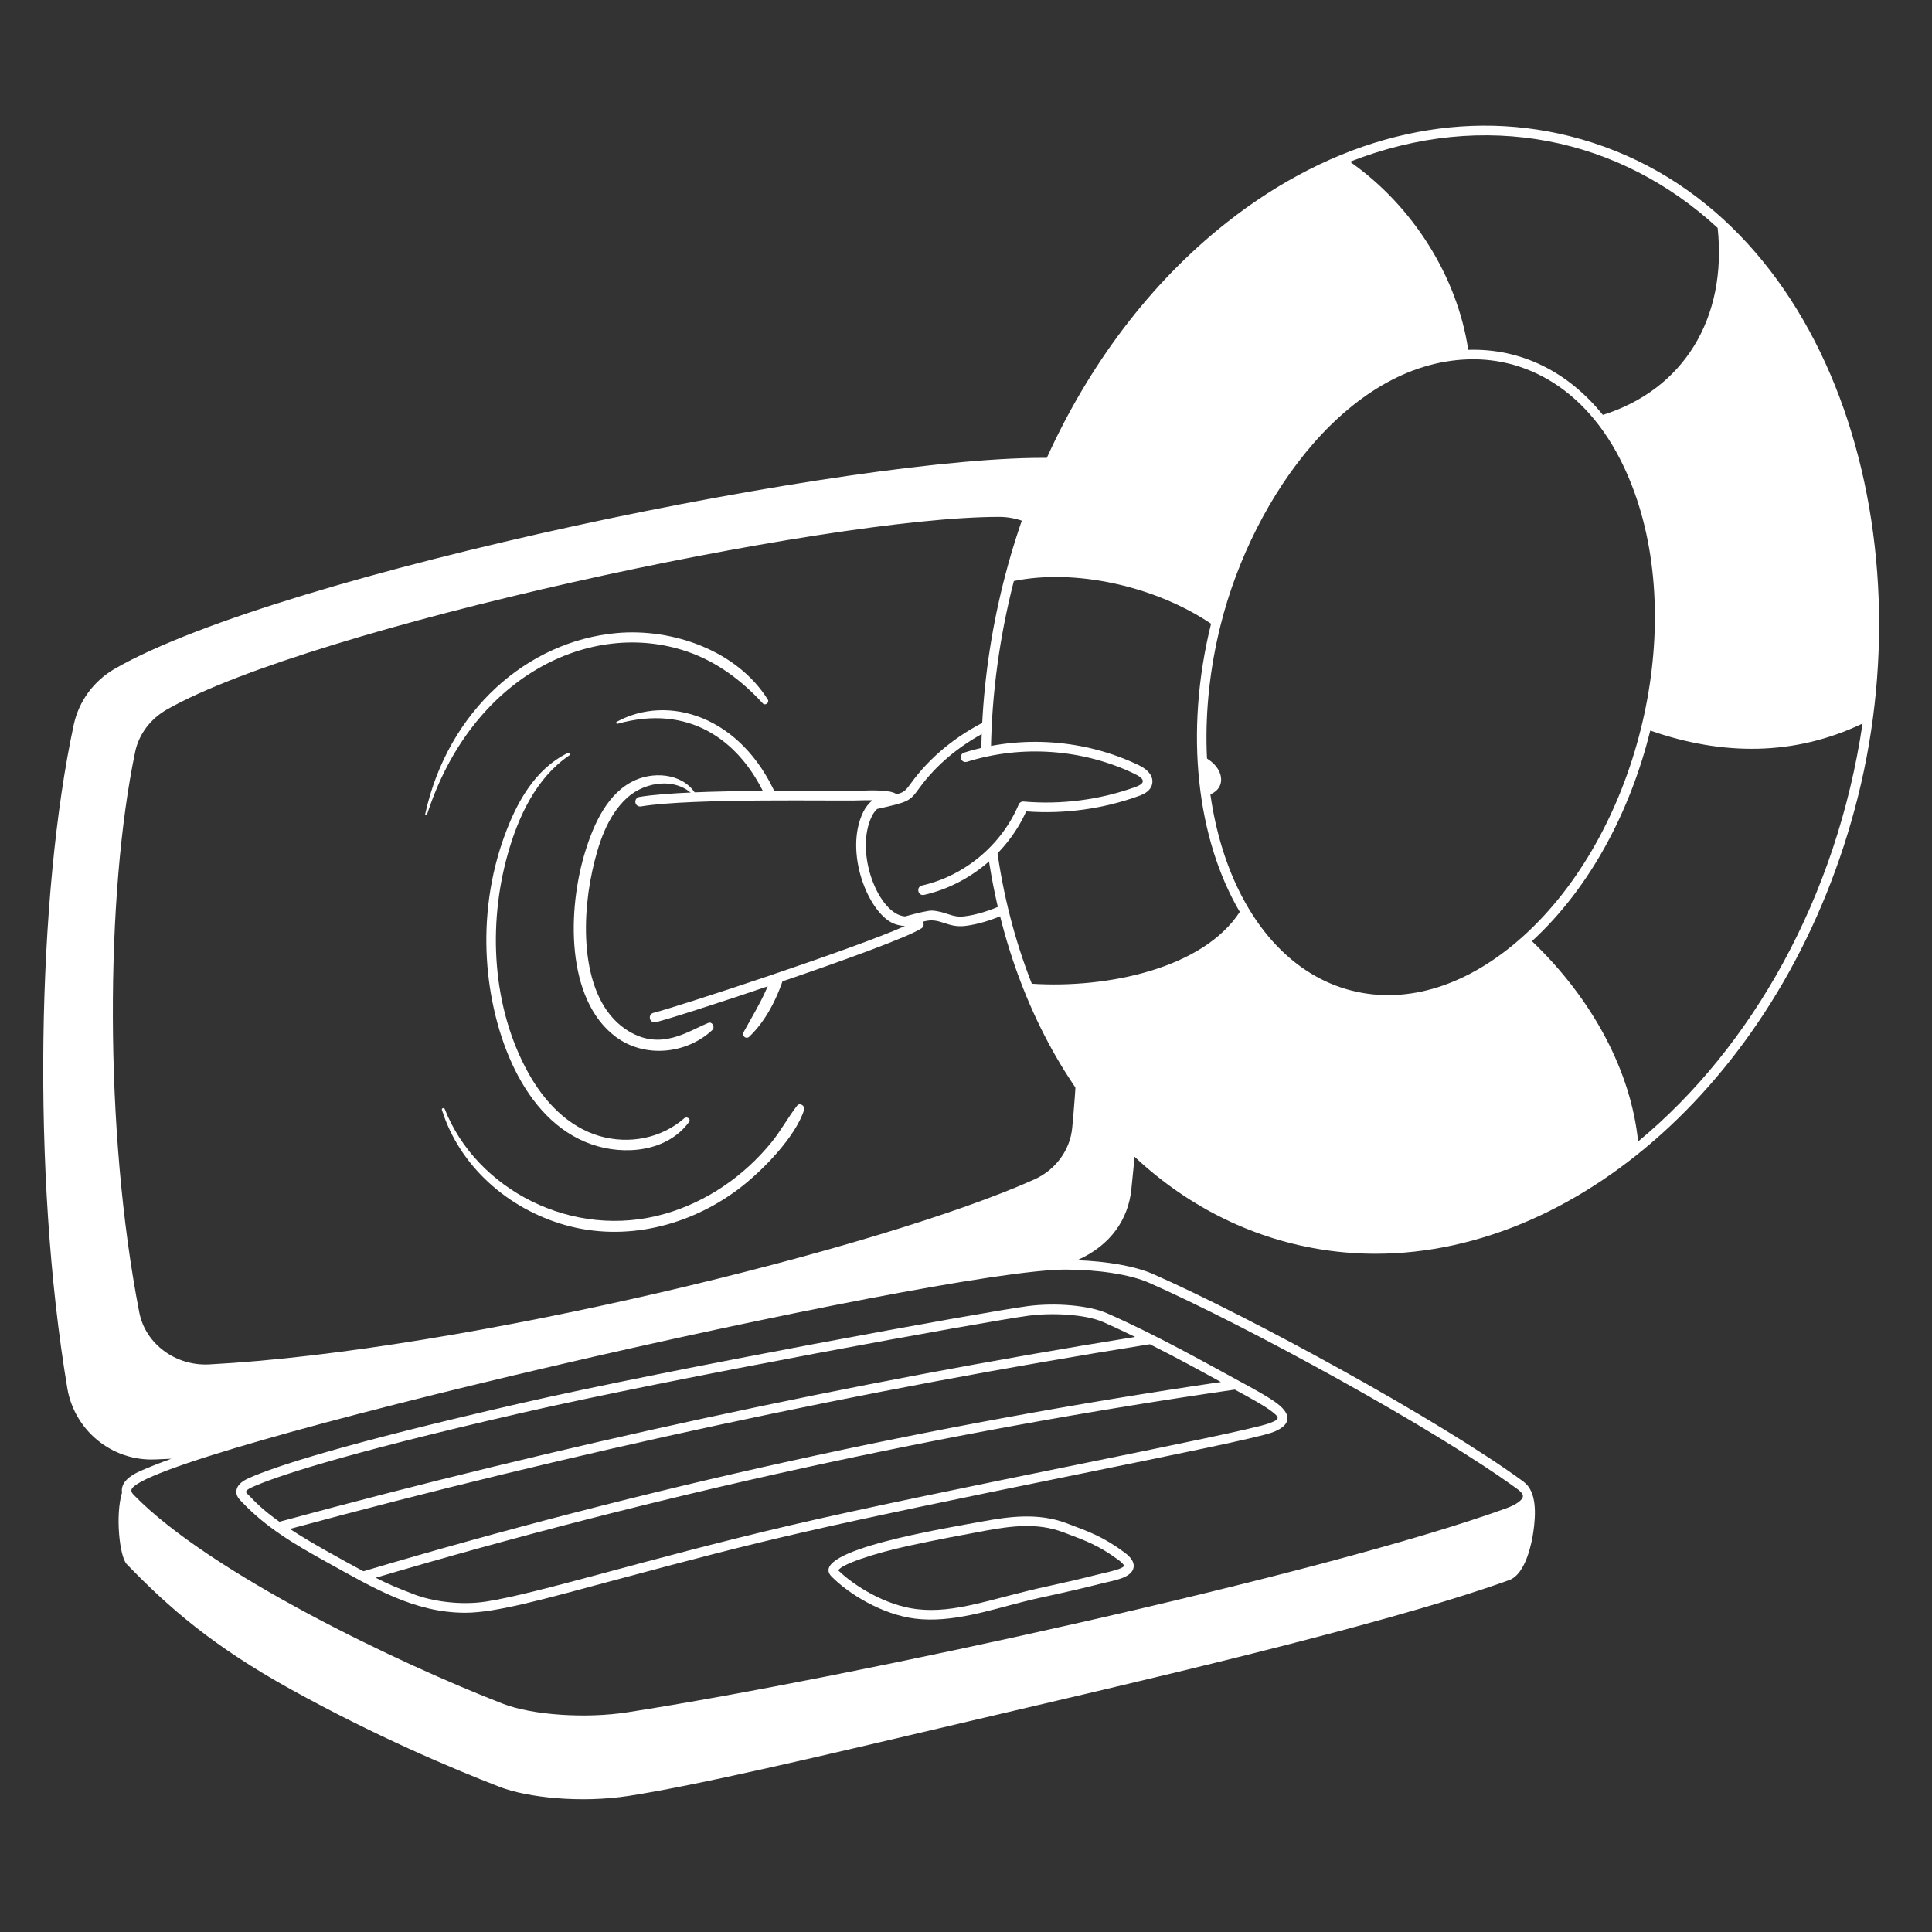
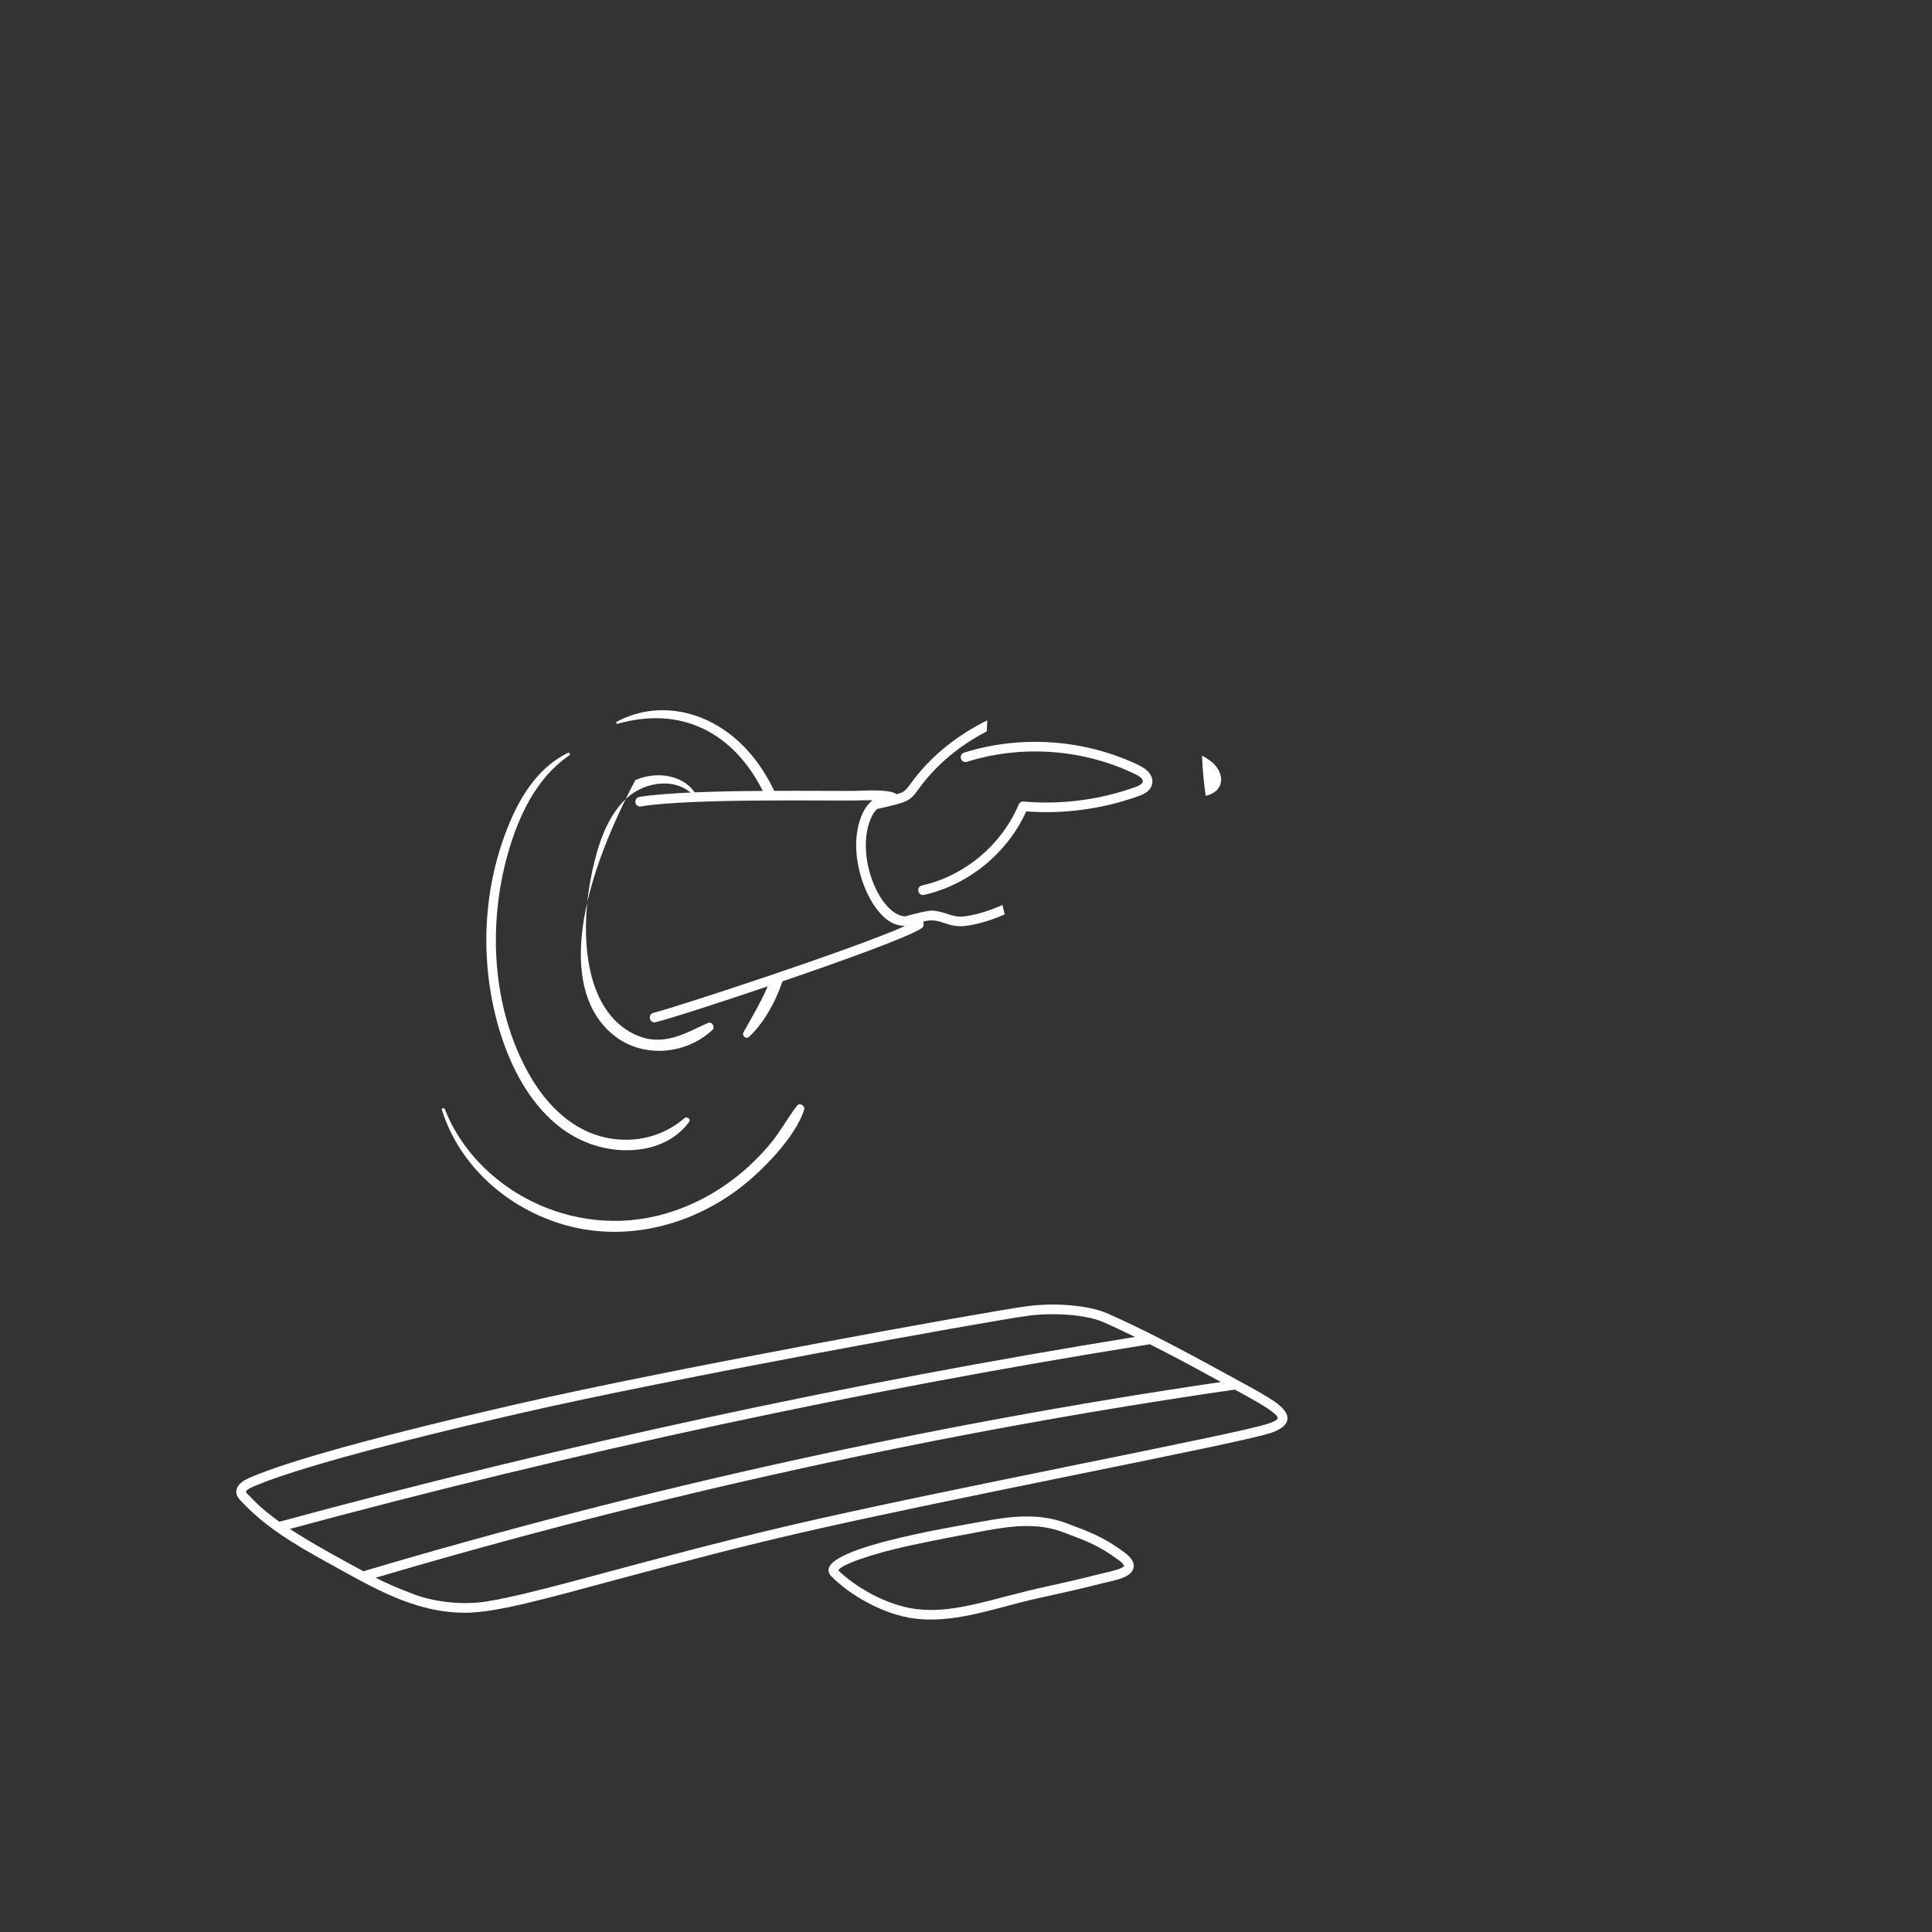
<svg xmlns="http://www.w3.org/2000/svg" width="154" height="154" viewBox="0 0 154 154" fill="none">
  <rect x="0" y="0" width="154" height="154" fill="#333333" stroke="none" />
  <path d="M89.62 123.737C87.925 122.487 86.835 122.1 84.971 121.402C82.741 120.566 80.402 120.891 78.385 121.262C75.458 121.799 64.263 123.601 66.281 125.662C67.644 127.051 70.312 128.696 72.948 129.021C75.852 129.382 78.938 128.335 81.522 127.685C83.395 127.212 84.396 127.082 87.856 126.208C88.734 125.985 90.181 125.796 90.353 124.97C90.478 124.37 89.832 123.893 89.62 123.737ZM88.075 125.369C87.149 125.578 86.445 125.802 83.516 126.439C79.032 127.412 76.131 128.643 73.041 128.26C70.588 127.957 68.101 126.423 66.822 125.179C66.996 124.728 69.542 123.84 72.498 123.201C74.674 122.731 76.861 122.32 78.522 122.015C80.634 121.628 82.699 121.37 84.702 122.119C86.547 122.811 87.551 123.163 89.165 124.354C89.582 124.661 89.602 124.812 89.602 124.812C89.52 125.039 88.47 125.278 88.075 125.369Z" fill="white" />
  <path d="M101.796 111.865C101.125 111.358 100.043 110.771 98.674 110.027C96.084 108.619 92.049 106.352 88.258 104.687C86.818 104.054 84.139 103.814 81.886 104.116C78.51 104.567 53.411 109.122 41.32 111.897C27.314 115.112 21.893 116.897 19.811 117.83C19.244 118.084 18.921 118.399 18.851 118.767C18.759 119.247 19.109 119.538 19.337 119.778C21.204 121.737 23.397 123.052 26.019 124.503C29.756 126.57 33.028 128.552 37.082 128.552C39.557 128.552 43.413 127.452 48.963 125.961C61.506 122.592 64.862 121.804 85.855 117.532C93.886 115.898 100.229 114.607 101.402 114.183C102.841 113.663 103.061 112.823 101.795 111.866L101.796 111.865ZM19.893 119.249C19.641 118.984 19.332 118.884 20.125 118.529C21.803 117.778 26.812 116.013 41.492 112.643C53.566 109.872 78.62 105.325 81.988 104.875C83.765 104.638 86.465 104.736 87.95 105.388C88.593 105.671 89.436 106.059 90.479 106.567C67.784 110.223 44.846 115.173 22.271 121.298C20.956 120.363 20.354 119.732 19.893 119.249ZM23.106 121.87C45.799 115.737 68.855 110.783 91.653 107.15C94.046 108.354 95.844 109.353 97.32 110.161C74.276 113.546 51.286 118.613 28.965 125.245C27.128 124.254 24.775 122.969 23.106 121.87ZM101.143 113.461C98.897 114.272 74.825 118.814 63.058 121.568C51.524 124.268 42.964 127.004 38.743 127.661C36.648 127.986 34.358 127.609 33.015 127.09C31.653 126.562 31.009 126.306 29.942 125.761C52.314 119.154 75.347 114.107 98.428 110.766C99.71 111.462 100.728 112.019 101.333 112.476C102.024 112.999 102.058 113.131 101.142 113.461H101.143Z" fill="white" />
-   <path d="M121.446 118.107C114.81 113.241 99.607 104.936 91.889 101.544C90.472 100.921 88.221 100.536 85.862 100.452C88.603 99.239 89.924 97.128 90.174 94.853C90.678 90.24 91.015 84.284 91.196 77.948C89.532 78.397 87.78 78.669 86.066 78.788C85.965 82.947 85.769 86.795 85.464 89.917C85.291 91.685 84.135 93.254 82.447 94.013C70.374 99.438 37.07 107.678 16.672 108.758C13.99 108.896 11.591 107.12 11.103 104.616C8.275 90.102 8.422 71.156 10.776 59.922C11.068 58.53 11.987 57.303 13.299 56.557C24.854 49.987 65.909 41.186 79.646 41.201C82.315 41.204 84.574 43.098 84.93 45.61C86.879 45.682 88.879 46.033 90.791 46.614C90.692 45.157 90.581 43.817 90.456 42.624C90.1 39.207 87.261 36.575 83.85 36.504C68.613 36.189 22.366 45.701 9.156 53.302C7.478 54.267 6.285 55.89 5.882 57.754C2.982 71.182 2.5 93.561 5.365 110.656C5.918 113.96 8.849 116.457 12.321 116.334C12.762 116.318 13.208 116.298 13.659 116.276C12.684 116.628 11.838 116.962 11.141 117.274C10.382 117.614 9.595 118.16 9.726 118.979C9.178 120.773 9.53 124.086 10.104 124.68C13.499 128.194 17.018 131.245 23.205 134.669C29.832 138.334 35.9 140.913 39.823 142.431C42.053 143.293 46.315 143.742 50.131 143.149C55.714 142.281 65.231 140.033 78.404 136.93C89.044 134.424 110.016 129.662 120.297 125.949C121.641 125.464 122.109 122.896 122.221 122.12C122.421 120.731 122.519 118.896 121.443 118.108L121.446 118.107ZM121.39 119.293C121.356 119.525 120.983 119.893 120.038 120.235C105.386 125.528 67.832 133.716 50.015 136.486C46.693 137.003 42.431 136.712 40.1 135.811C31.919 132.647 16.741 125.413 10.653 119.152C10.513 119.008 10.453 118.877 10.475 118.762C11.036 115.835 74.843 101.199 84.917 101.199C87.501 101.199 90.058 101.578 91.58 102.246C99.18 105.586 114.406 113.898 120.992 118.725C121.154 118.843 121.421 119.076 121.39 119.293Z" fill="white" />
-   <path d="M55.597 63.546C54.705 61.728 52.35 61.428 50.642 62.183C48.454 63.151 47.342 65.658 46.672 67.802C45.195 72.524 45.099 79.671 49.083 82.646C51.372 84.356 54.71 84.04 56.784 82.099C57.016 81.882 56.775 81.404 56.456 81.536C54.763 82.239 52.71 83.733 50.158 82.224C46.354 79.973 46.261 73.769 47.208 69.436C47.661 67.37 48.366 65.074 49.975 63.601C51.457 62.245 54.13 61.89 55.484 63.634C55.537 63.702 55.63 63.616 55.597 63.547L55.597 63.546Z" fill="white" />
+   <path d="M55.597 63.546C54.705 61.728 52.35 61.428 50.642 62.183C45.195 72.524 45.099 79.671 49.083 82.646C51.372 84.356 54.71 84.04 56.784 82.099C57.016 81.882 56.775 81.404 56.456 81.536C54.763 82.239 52.71 83.733 50.158 82.224C46.354 79.973 46.261 73.769 47.208 69.436C47.661 67.37 48.366 65.074 49.975 63.601C51.457 62.245 54.13 61.89 55.484 63.634C55.537 63.702 55.63 63.616 55.597 63.547L55.597 63.546Z" fill="white" />
  <path d="M45.265 60.017C42.614 61.307 41.161 64.013 40.194 66.677C39.063 69.795 38.611 73.157 38.812 76.465C39.166 82.273 41.67 89.284 47.127 91.205C49.758 92.131 53.18 91.82 54.927 89.428C55.098 89.194 54.742 88.963 54.546 89.134C52.696 90.751 50.137 91.231 47.795 90.555C45.253 89.821 43.354 87.767 42.107 85.513C39.22 80.294 38.877 73.756 40.471 68.085C41.308 65.108 42.736 62.001 45.378 60.213C45.499 60.131 45.396 59.954 45.265 60.017Z" fill="white" />
  <path d="M60.988 63.425C61.291 63.423 61.59 63.422 61.886 63.421C59.071 57.031 53.223 55.314 49.159 57.534C49.073 57.582 49.131 57.718 49.226 57.692C54.887 56.101 58.906 58.962 60.988 63.425Z" fill="white" />
  <path d="M61.38 78.152C61.281 78.408 61.176 78.662 61.065 78.912C60.546 80.079 59.877 81.166 59.265 82.285C59.106 82.575 59.48 82.868 59.721 82.637C60.992 81.426 61.914 79.694 62.526 77.764C62.143 77.894 61.761 78.023 61.38 78.152Z" fill="white" />
-   <path d="M34.039 64.925C37.6 53.908 47.062 49.306 54.761 51.931C57.123 52.736 59.127 54.239 60.803 56.067C60.996 56.278 61.353 56.004 61.2 55.76C58.753 51.852 53.605 50.061 49.162 50.461C42.054 51.101 35.709 56.623 33.893 64.885C33.872 64.98 34.009 65.018 34.039 64.925Z" fill="white" />
  <path d="M35.225 88.471C36.643 92.997 40.535 96.373 45.045 97.648C49.815 98.997 54.907 97.739 58.832 94.804C60.778 93.349 63.434 90.588 64.098 88.455C64.192 88.153 63.749 87.86 63.539 88.13C62.811 89.065 62.254 90.121 61.501 91.045C59.253 93.806 56.284 95.801 53.043 96.74C45.585 98.902 37.932 94.734 35.454 88.407C35.399 88.269 35.178 88.322 35.225 88.471Z" fill="white" />
  <path d="M79.904 72.136C78.916 72.571 77.883 72.923 76.839 73.047C75.885 73.161 75.421 72.663 74.319 72.585C74.017 72.563 73.146 72.77 72.142 73.048C70.036 72.901 68.076 67.956 69.5 65.053C69.599 64.852 69.74 64.652 69.915 64.483C72.434 63.922 72.511 63.877 73.255 62.85C74.651 60.921 76.528 59.407 78.654 58.296C78.666 58.003 78.68 57.71 78.697 57.416C76.299 58.601 74.169 60.275 72.588 62.465C72.16 63.057 72.024 63.167 71.456 63.31C71.269 63.135 70.662 62.927 68.474 63.032C67.036 63.102 55.142 62.828 50.961 63.525C50.753 63.56 50.611 63.758 50.646 63.966C50.681 64.175 50.878 64.317 51.087 64.281C55.199 63.596 67.012 63.87 68.51 63.798C68.68 63.79 69.098 63.786 69.545 63.791C69.248 64.031 68.993 64.347 68.812 64.716C67.261 67.875 69.176 72.719 71.208 73.606C71.439 73.707 71.778 73.796 72.133 73.816C68.149 75.604 54.22 80.185 52.083 80.735C51.649 80.847 51.729 81.49 52.178 81.49C52.788 81.49 71.452 75.348 73.461 73.99C73.705 73.824 73.606 73.579 73.585 73.463C73.617 73.454 73.649 73.447 73.682 73.438C74.95 73.114 75.484 73.979 76.93 73.807C78.003 73.679 79.071 73.325 80.084 72.889C80.022 72.639 79.962 72.388 79.903 72.135L79.904 72.136Z" fill="white" />
  <path d="M95.812 60.23C95.863 61.422 95.946 62.308 96.108 63.438C97.495 63.106 97.609 61.954 96.942 61.104C96.678 60.767 96.285 60.478 95.812 60.23Z" fill="white" />
  <path d="M73.492 70.584C76.895 69.816 79.849 67.34 81.202 64.124C81.267 63.97 81.423 63.876 81.589 63.891C84.594 64.156 87.68 63.754 90.516 62.727C91.35 62.426 91.243 62.07 90.445 61.686C86.318 59.703 81.446 59.352 77.078 60.723C76.876 60.786 76.661 60.674 76.597 60.472C76.534 60.271 76.647 60.055 76.848 59.992C81.4 58.563 86.476 58.929 90.776 60.995C91.585 61.384 91.97 61.937 91.832 62.514C91.705 63.049 91.201 63.295 90.776 63.448C87.923 64.48 84.827 64.904 81.797 64.677C80.304 67.992 77.211 70.529 73.661 71.331C73.161 71.443 73.002 70.695 73.492 70.584Z" fill="white" />
-   <path d="M125.115 10.85C116 8.562 106.283 11.016 97.751 17.761C85.482 27.46 78.368 43.95 78.219 60.017C78.474 59.958 78.73 59.905 78.987 59.856C79.047 55.299 79.68 50.734 80.813 46.314C85.665 45.312 92.047 46.696 96.534 49.717C94.371 58.455 95.431 66.921 98.823 72.687C95.906 77.188 88.279 78.806 82.245 78.412C80.866 74.91 79.945 71.254 79.443 67.532C79.227 67.766 79.001 67.991 78.766 68.206C79.368 72.327 80.469 76.335 82.104 80.099C87.918 93.473 98.696 99.937 109.651 99.937C126.323 99.936 142.705 84.986 148.091 63.528C153.664 41.32 145.354 15.929 125.115 10.85ZM136.914 18.164C137.685 25.375 134.193 31.053 127.763 33.073C125.023 29.669 121.277 27.748 117.032 27.887C116.165 22.046 112.602 16.389 107.608 12.894C118.371 8.659 129.141 10.99 136.913 18.164H136.914ZM107.766 78.967C98.541 76.651 93.848 63.558 97.306 49.78C99.898 39.45 107.726 28.639 117.44 28.639C122.456 28.639 127.588 31.803 130.272 39.214C134.416 50.656 130.431 66.532 121.375 74.661C117.04 78.552 112.208 80.081 107.766 78.967ZM130.573 90.987C130.005 85.407 126.958 79.65 122.112 75.021C126.851 70.662 129.988 64.509 131.544 58.235C137.302 60.241 143.029 60.272 148.465 57.674C146.41 71.568 139.618 83.501 130.573 90.987Z" fill="white" />
</svg>